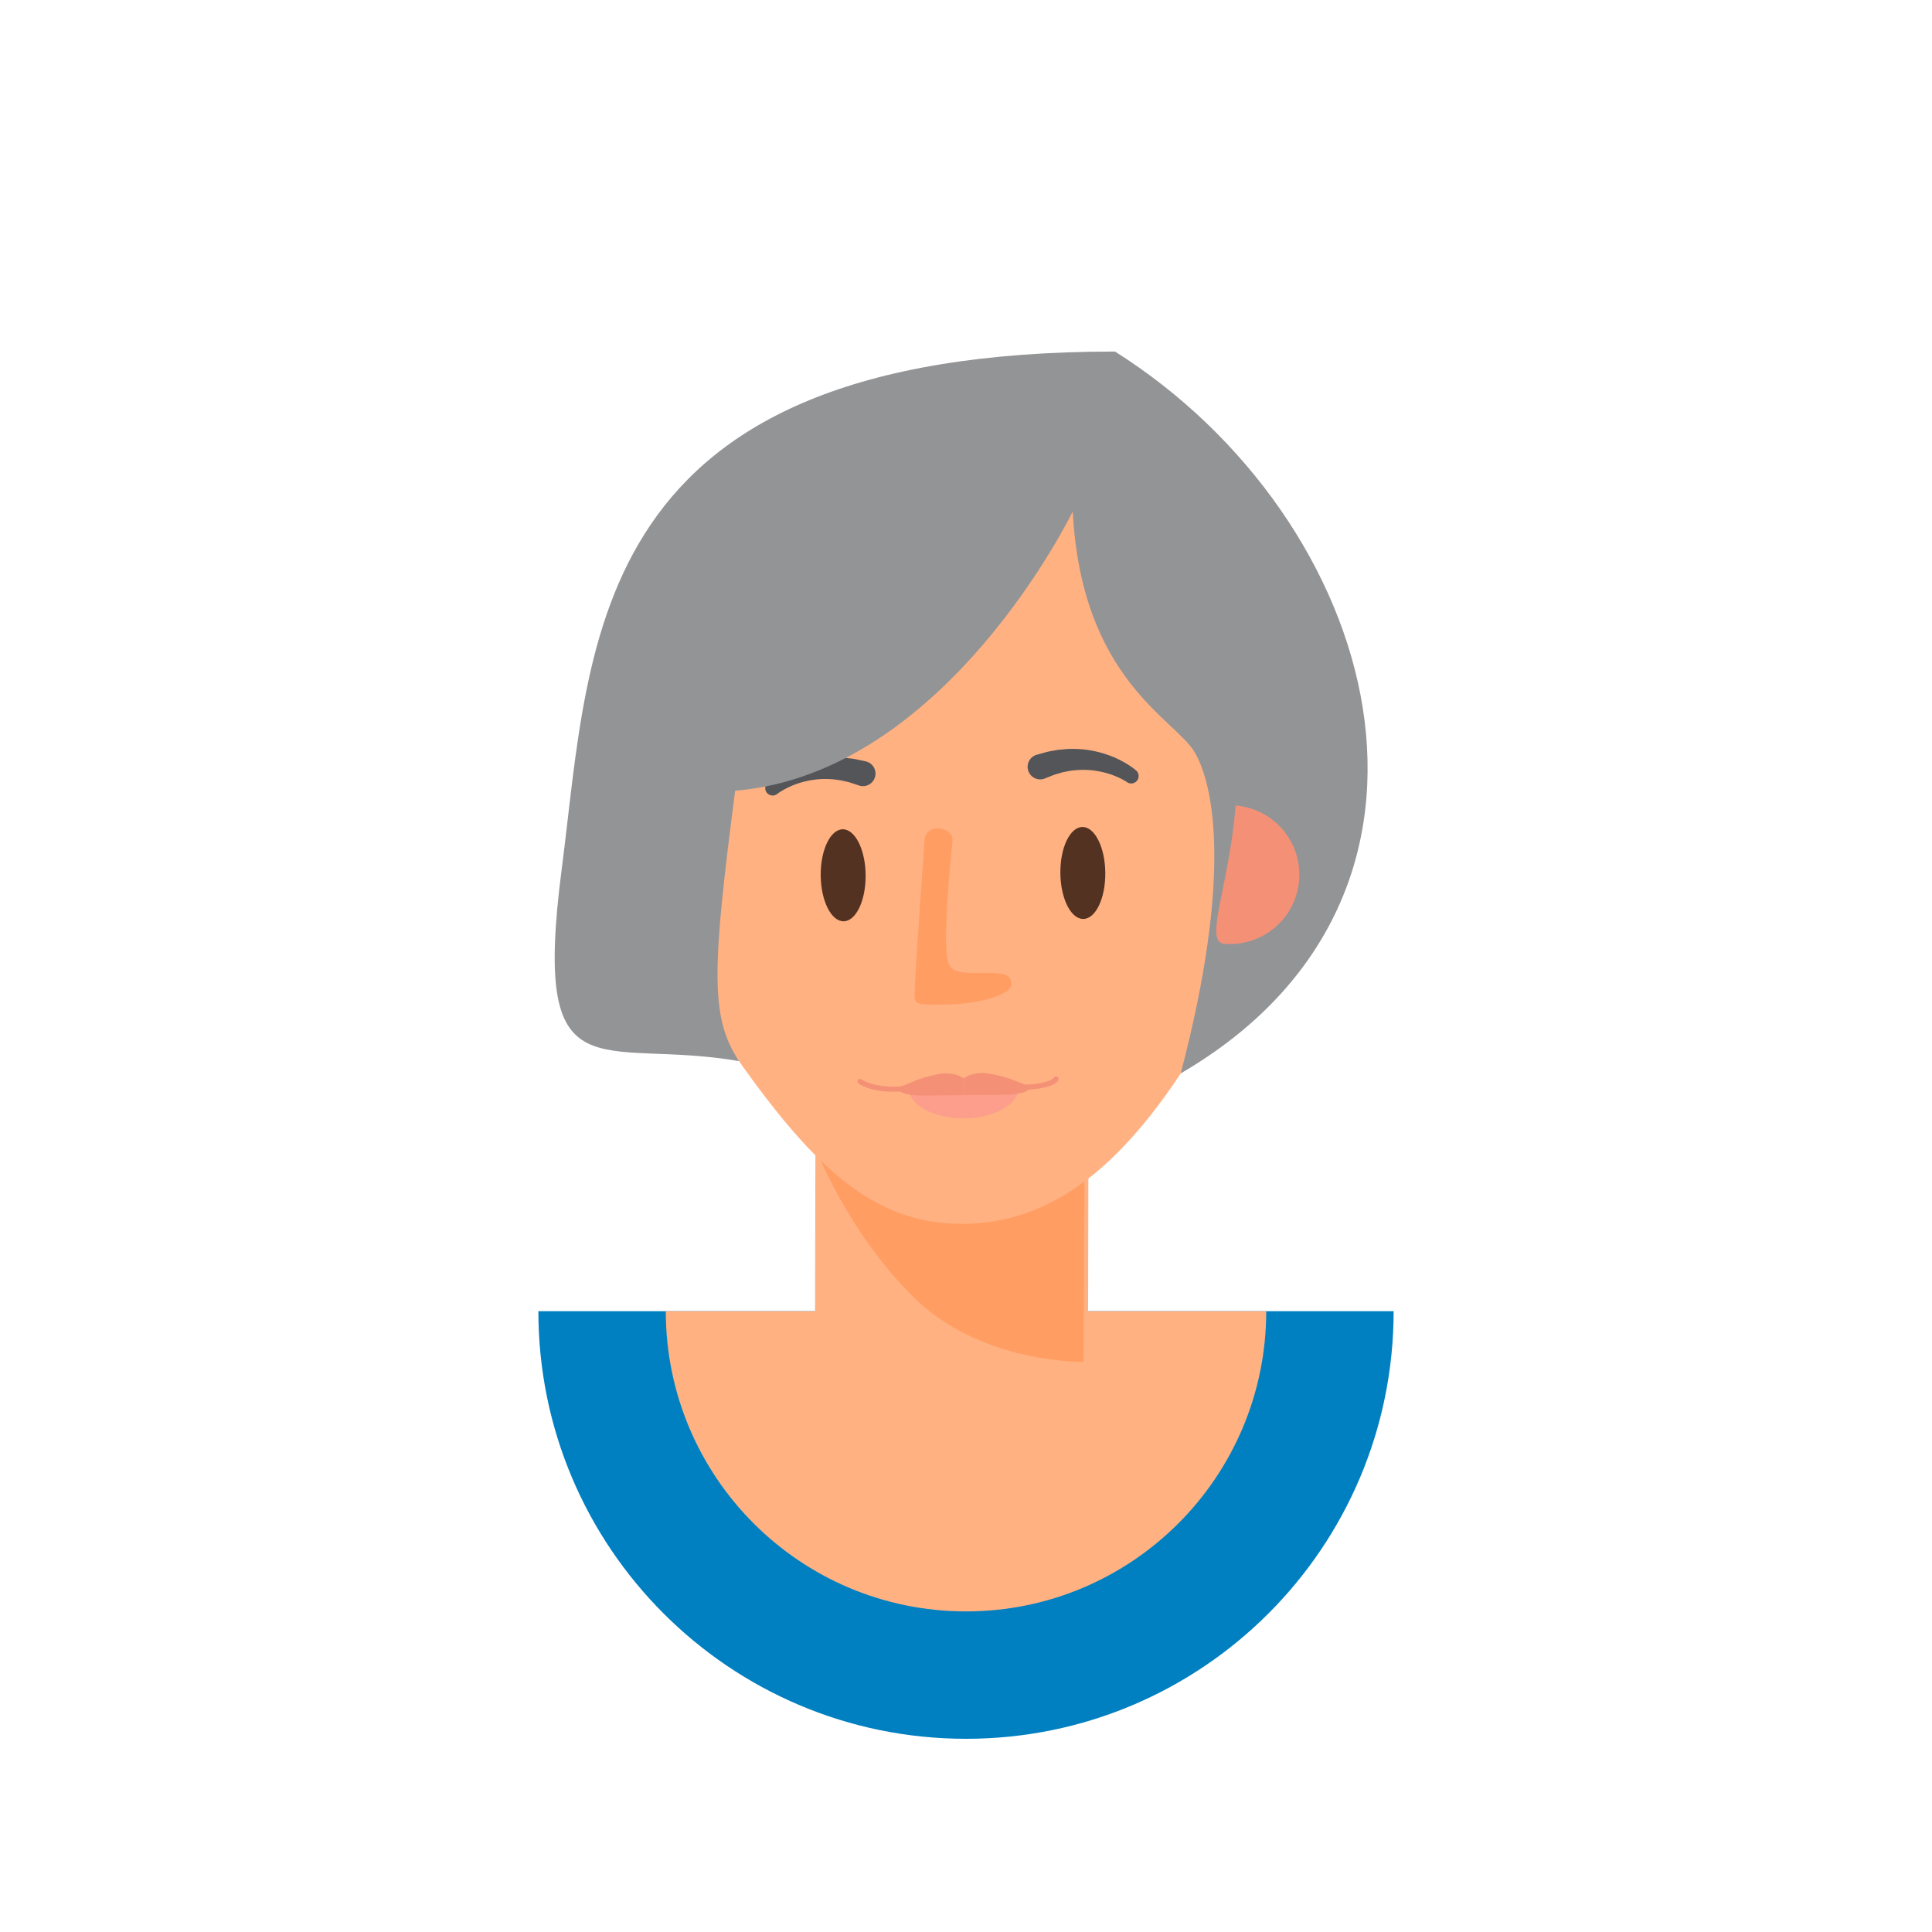
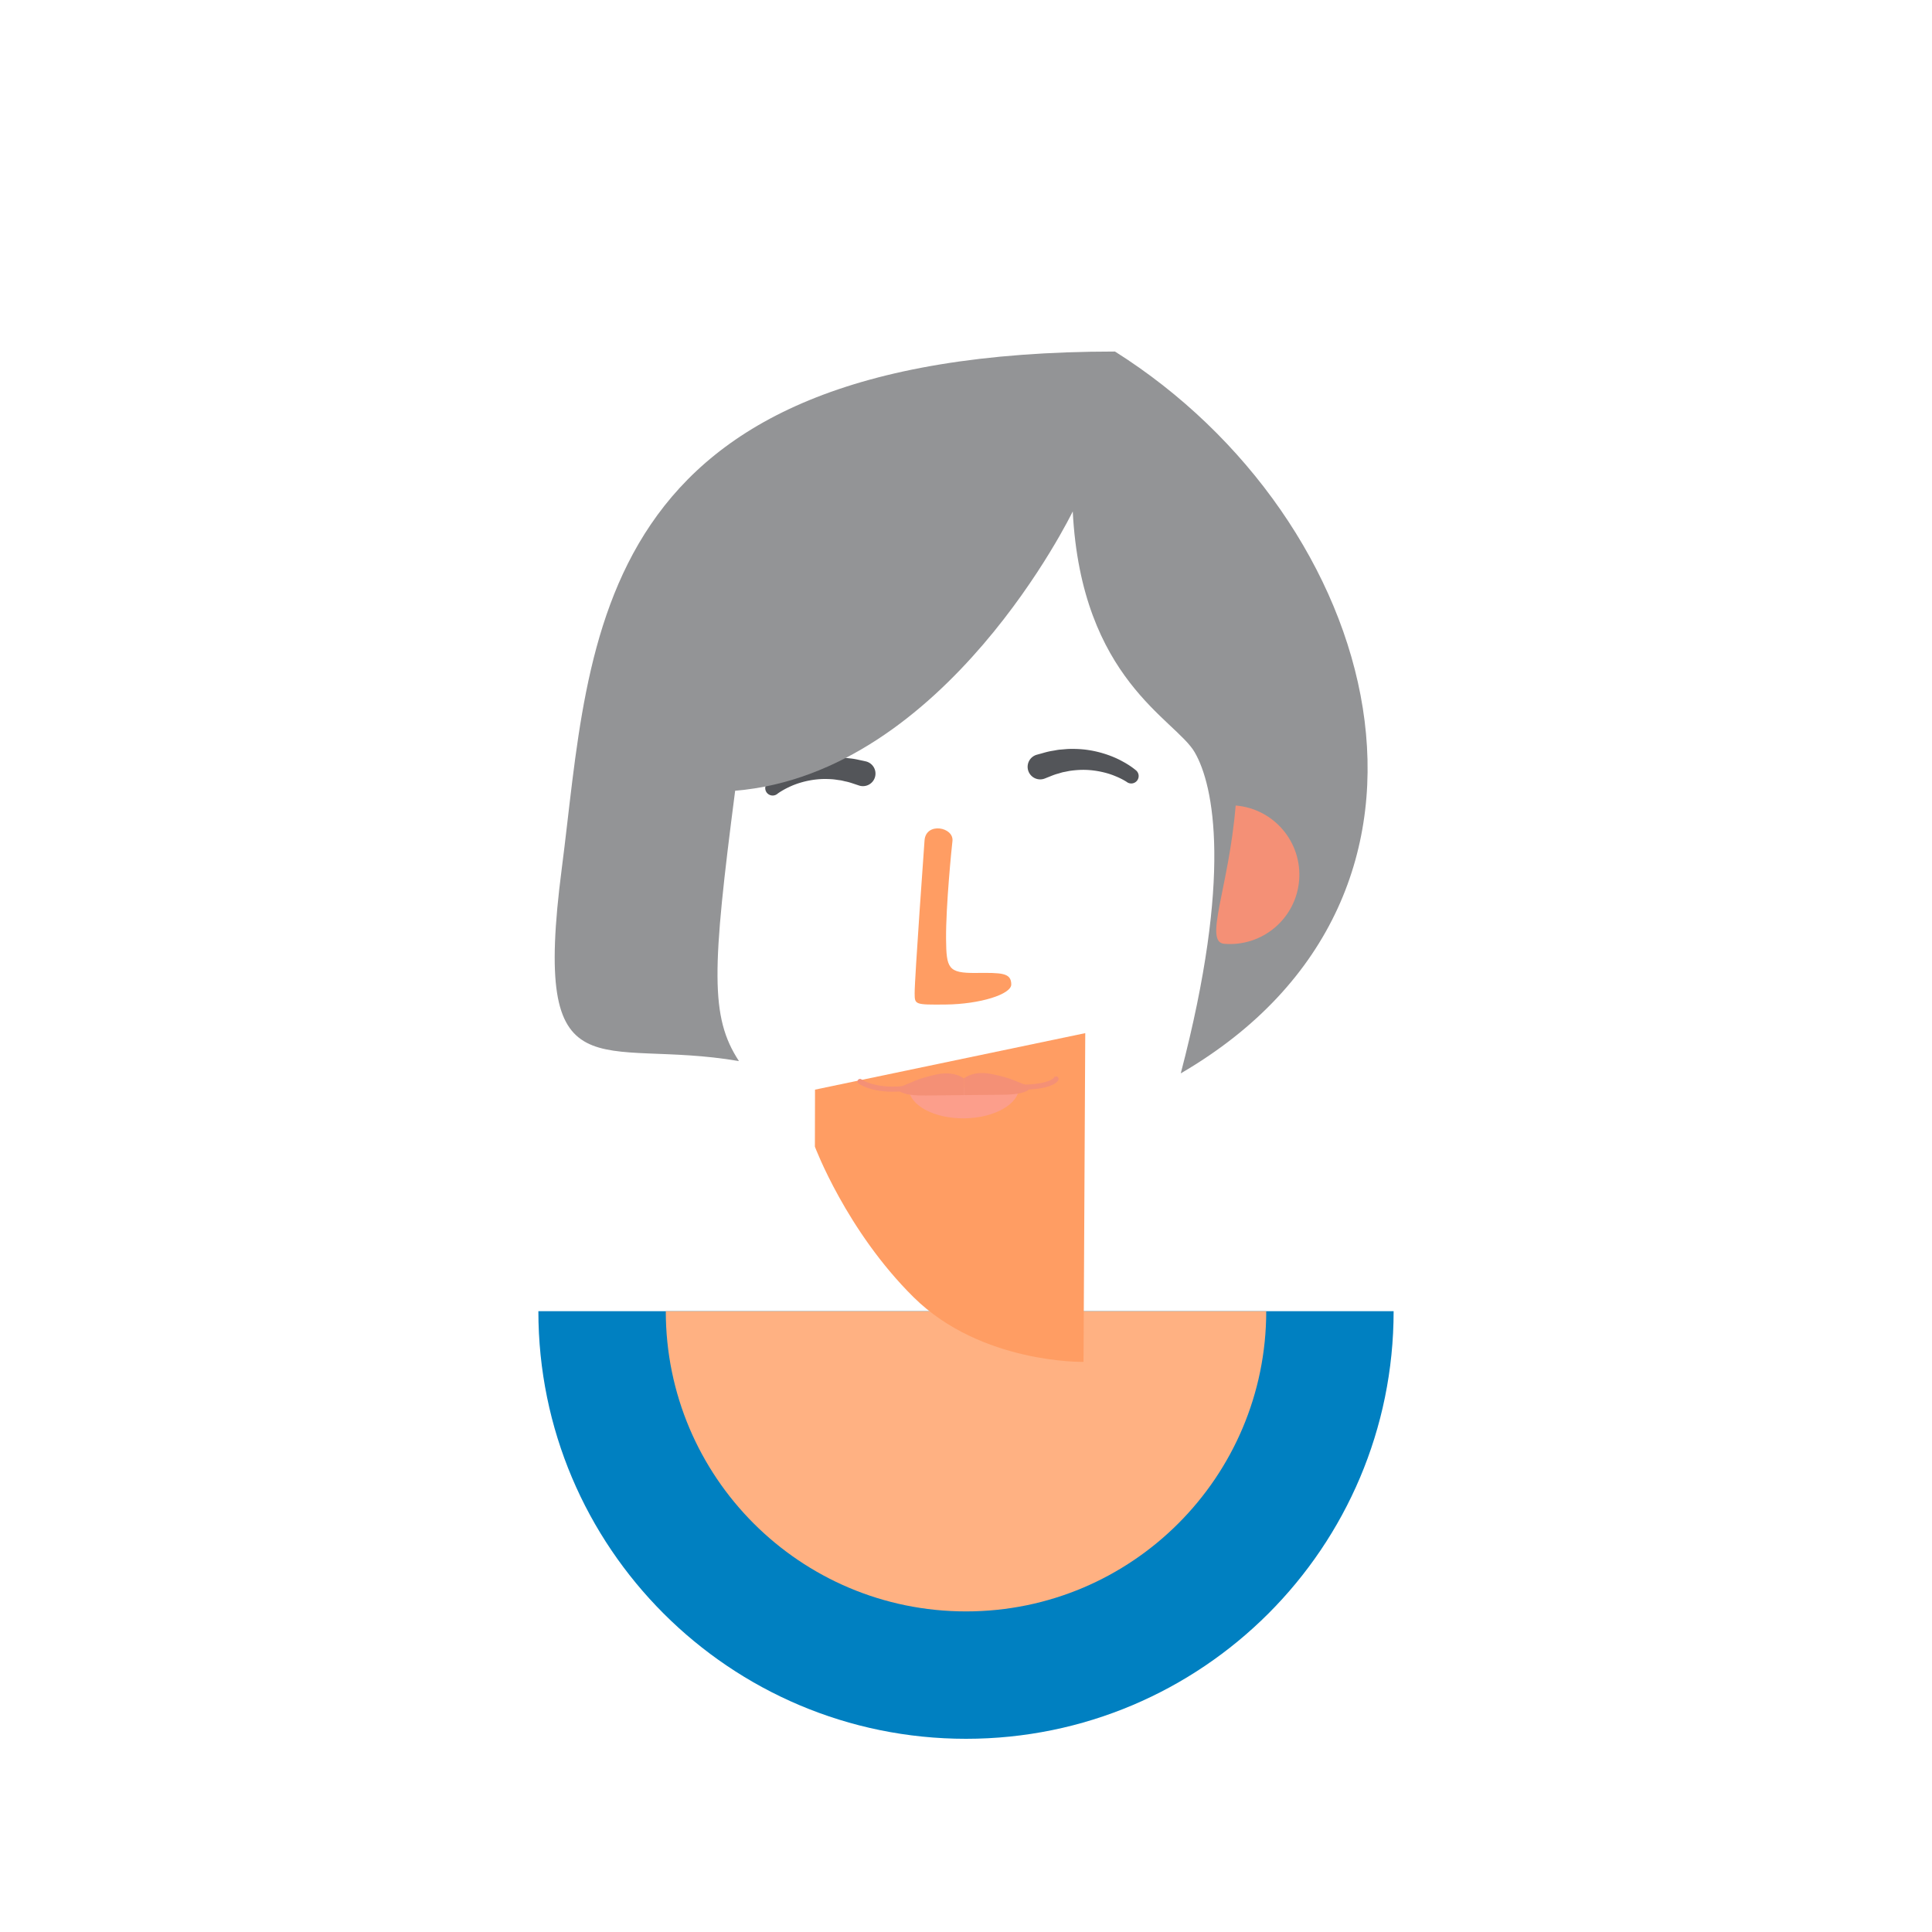
<svg xmlns="http://www.w3.org/2000/svg" width="500" height="500" viewBox="0 0 500 500">
  <path fill="#0080C1" d="M360.669 339.332c0 61.123-49.545 110.668-110.664 110.668-61.123 0-110.674-49.545-110.674-110.668h221.338z" />
  <path fill="#FFB182" d="M327.7 339.332c0 42.91-34.783 77.699-77.695 77.699-42.916 0-77.699-34.789-77.699-77.699H327.7z" />
-   <path fill="#FFB182" d="M281.575 352.457l-70.666-.139.211-104.484 70.66.139z" />
  <path fill="#FF9D63" d="M280.415 352.457s-26.508.518-43.951-16.715c-17.438-17.232-25.57-38.988-25.57-38.988l.031-14.756 69.938-14.623-.448 85.082z" />
  <path fill="#F49076" d="M159.478 223.32c.117 12.004 9.936 21.627 21.934 21.51 6.539-.062-.168-17.562-.42-43.439-12.003.117-21.628 9.925-21.514 21.929z" />
-   <path fill="#FFB182" d="M333.013 160.521c-.328-33.523-38.732-56.838-85.816-56.377-47.09.457-85.027 24.5-84.705 58.031.006.605.053 1.205.082 1.811.441 45.424 2.268 70.881 17.824 94.615 26.486 40.393 43.156 58.379 69.018 58.133 26.1-.25 46.736-19.154 68.25-59.398 13.266-24.807 15.951-49.947 15.496-96.82-.052.005-.099.005-.149.005z" />
  <path fill="#FF9D63" d="M239.269 217.516s-2.594 35.994-2.559 39.584c.025 2.887.016 2.947 8.029 2.871 8.834-.088 17.002-2.635 16.977-5.205-.031-3.025-2.41-3.035-9.188-2.969-7.148.066-7.609-1.215-7.686-8.701-.082-8.623 1.48-24.037 1.65-25.41.437-3.657-6.889-5.026-7.223-.17z" />
  <path fill="#FC9E8B" d="M235.167 281.551c9.014-.082 20.869-.199 28.58-.275.041 4.424-6.322 8.07-14.219 8.152-7.884.076-14.32-3.451-14.361-7.877z" />
  <path fill="#F49076" d="M230.985 282.531c-5.854 0-8.654-2.016-8.795-2.117a.655.655 0 01.775-1.057c.041.025 3.912 2.76 12.104 1.545a.647.647 0 01.746.551.656.656 0 01-.551.746 28.998 28.998 0 01-4.279.332zm33.002-.508c-.836 0-1.74-.021-2.723-.066a.66.66 0 01-.625-.688c.018-.361.369-.615.688-.625 9.869.479 11.395-1.701 11.41-1.723.162-.324.543-.438.869-.285.326.158.451.568.293.895-.218.446-1.67 2.492-9.912 2.492z" />
  <path fill="#F49076" d="M249.437 279.074c-1.814-1.234-4.281-1.615-7.107-1-5.184 1.139-5.881 1.893-10.33 3.615 1.164 1.4 3.244 1.867 7.629 1.826 1.912-.021 8.818-.088 9.85-.104-.007-.88-.033-3.413-.042-4.337z" />
  <path fill="#F49076" d="M249.437 279.074c1.789-1.271 4.25-1.697 7.086-1.133 5.203 1.031 5.916 1.775 10.389 3.404-1.129 1.426-3.201 1.934-7.584 1.975-1.918.021-8.818.088-9.85.092-.006-.881-.032-3.414-.041-4.338z" />
  <path fill="#535559" d="M198.706 202.514c-.041.035.35-.334.918-.789.58-.463 1.41-1.098 2.477-1.738 2.113-1.334 5.199-2.678 8.502-3.375 1.65-.354 3.332-.521 4.926-.584.795-.025 1.555.031 2.287.041.734-.006 1.41.129 2.041.189 1.277.113 2.297.379 3.025.529.723.152 1.133.246 1.133.246a3.243 3.243 0 012.486 3.859 3.246 3.246 0 01-3.859 2.488c-.109-.027-.217-.053-.324-.088l-.24-.082s-.324-.104-.887-.293c-.564-.18-1.365-.486-2.365-.682-.496-.098-1.025-.277-1.604-.328-.57-.072-1.18-.189-1.816-.236-1.26-.086-2.629-.107-3.982.037-2.719.266-5.404 1.086-7.275 2.01-.949.436-1.688.881-2.195 1.193-.508.33-.688.473-.723.498a1.932 1.932 0 01-2.719-.184 1.921 1.921 0 01.194-2.711zm92.883-.155c-.041-.025-.23-.158-.76-.457a18.969 18.969 0 00-2.256-1.066c-1.912-.809-4.65-1.471-7.373-1.584-1.363-.061-2.723.037-3.984.201-.625.076-1.225.234-1.795.332-.574.088-1.096.299-1.584.426-.979.252-1.764.605-2.316.82-.555.215-.867.344-.867.344l-.236.092a3.25 3.25 0 11-2.061-6.152s.404-.113 1.123-.307c.713-.195 1.717-.52 2.979-.709.631-.092 1.297-.266 2.031-.307.727-.051 1.486-.148 2.281-.17 1.59-.031 3.281.037 4.947.297 3.344.504 6.502 1.668 8.682 2.877a22 22 0 012.578 1.584c.59.426 1 .775.959.738a1.92 1.92 0 01.344 2.697 1.916 1.916 0 01-2.692.344z" />
-   <path fill="#543222" d="M274.421 225.977c.068 6.572 2.723 11.875 5.934 11.85 3.215-.031 5.758-5.389 5.695-11.963-.061-6.572-2.717-11.875-5.926-11.844-3.215.031-5.77 5.378-5.703 11.957zm-62.025.605c.068 6.572 2.723 11.875 5.934 11.844 3.215-.031 5.758-5.389 5.695-11.963-.066-6.572-2.711-11.869-5.926-11.844-3.211.031-5.764 5.389-5.703 11.963z" />
  <path fill="#939496" d="M277.626 132.355s-32.758 67.783-87.369 72.285c-5.988 46.178-6.518 58.535.984 69.969-36.275-6.225-53.648 10.137-45.85-49.889 7.666-59.037 6.057-133.742 143.166-133.742 68.727 43.342 96.619 140.453 17.023 186.809 13.352-50.996 8.594-74.504 3.609-83.094-4.983-8.588-29.317-18.781-31.563-62.338z" />
  <path fill="#F49076" d="M336.212 227.838c-.816 9.885-9.49 17.232-19.377 16.418-5.379-.447 1.195-14.475 2.953-35.789 9.887.81 17.238 9.48 16.424 19.371z" />
</svg>